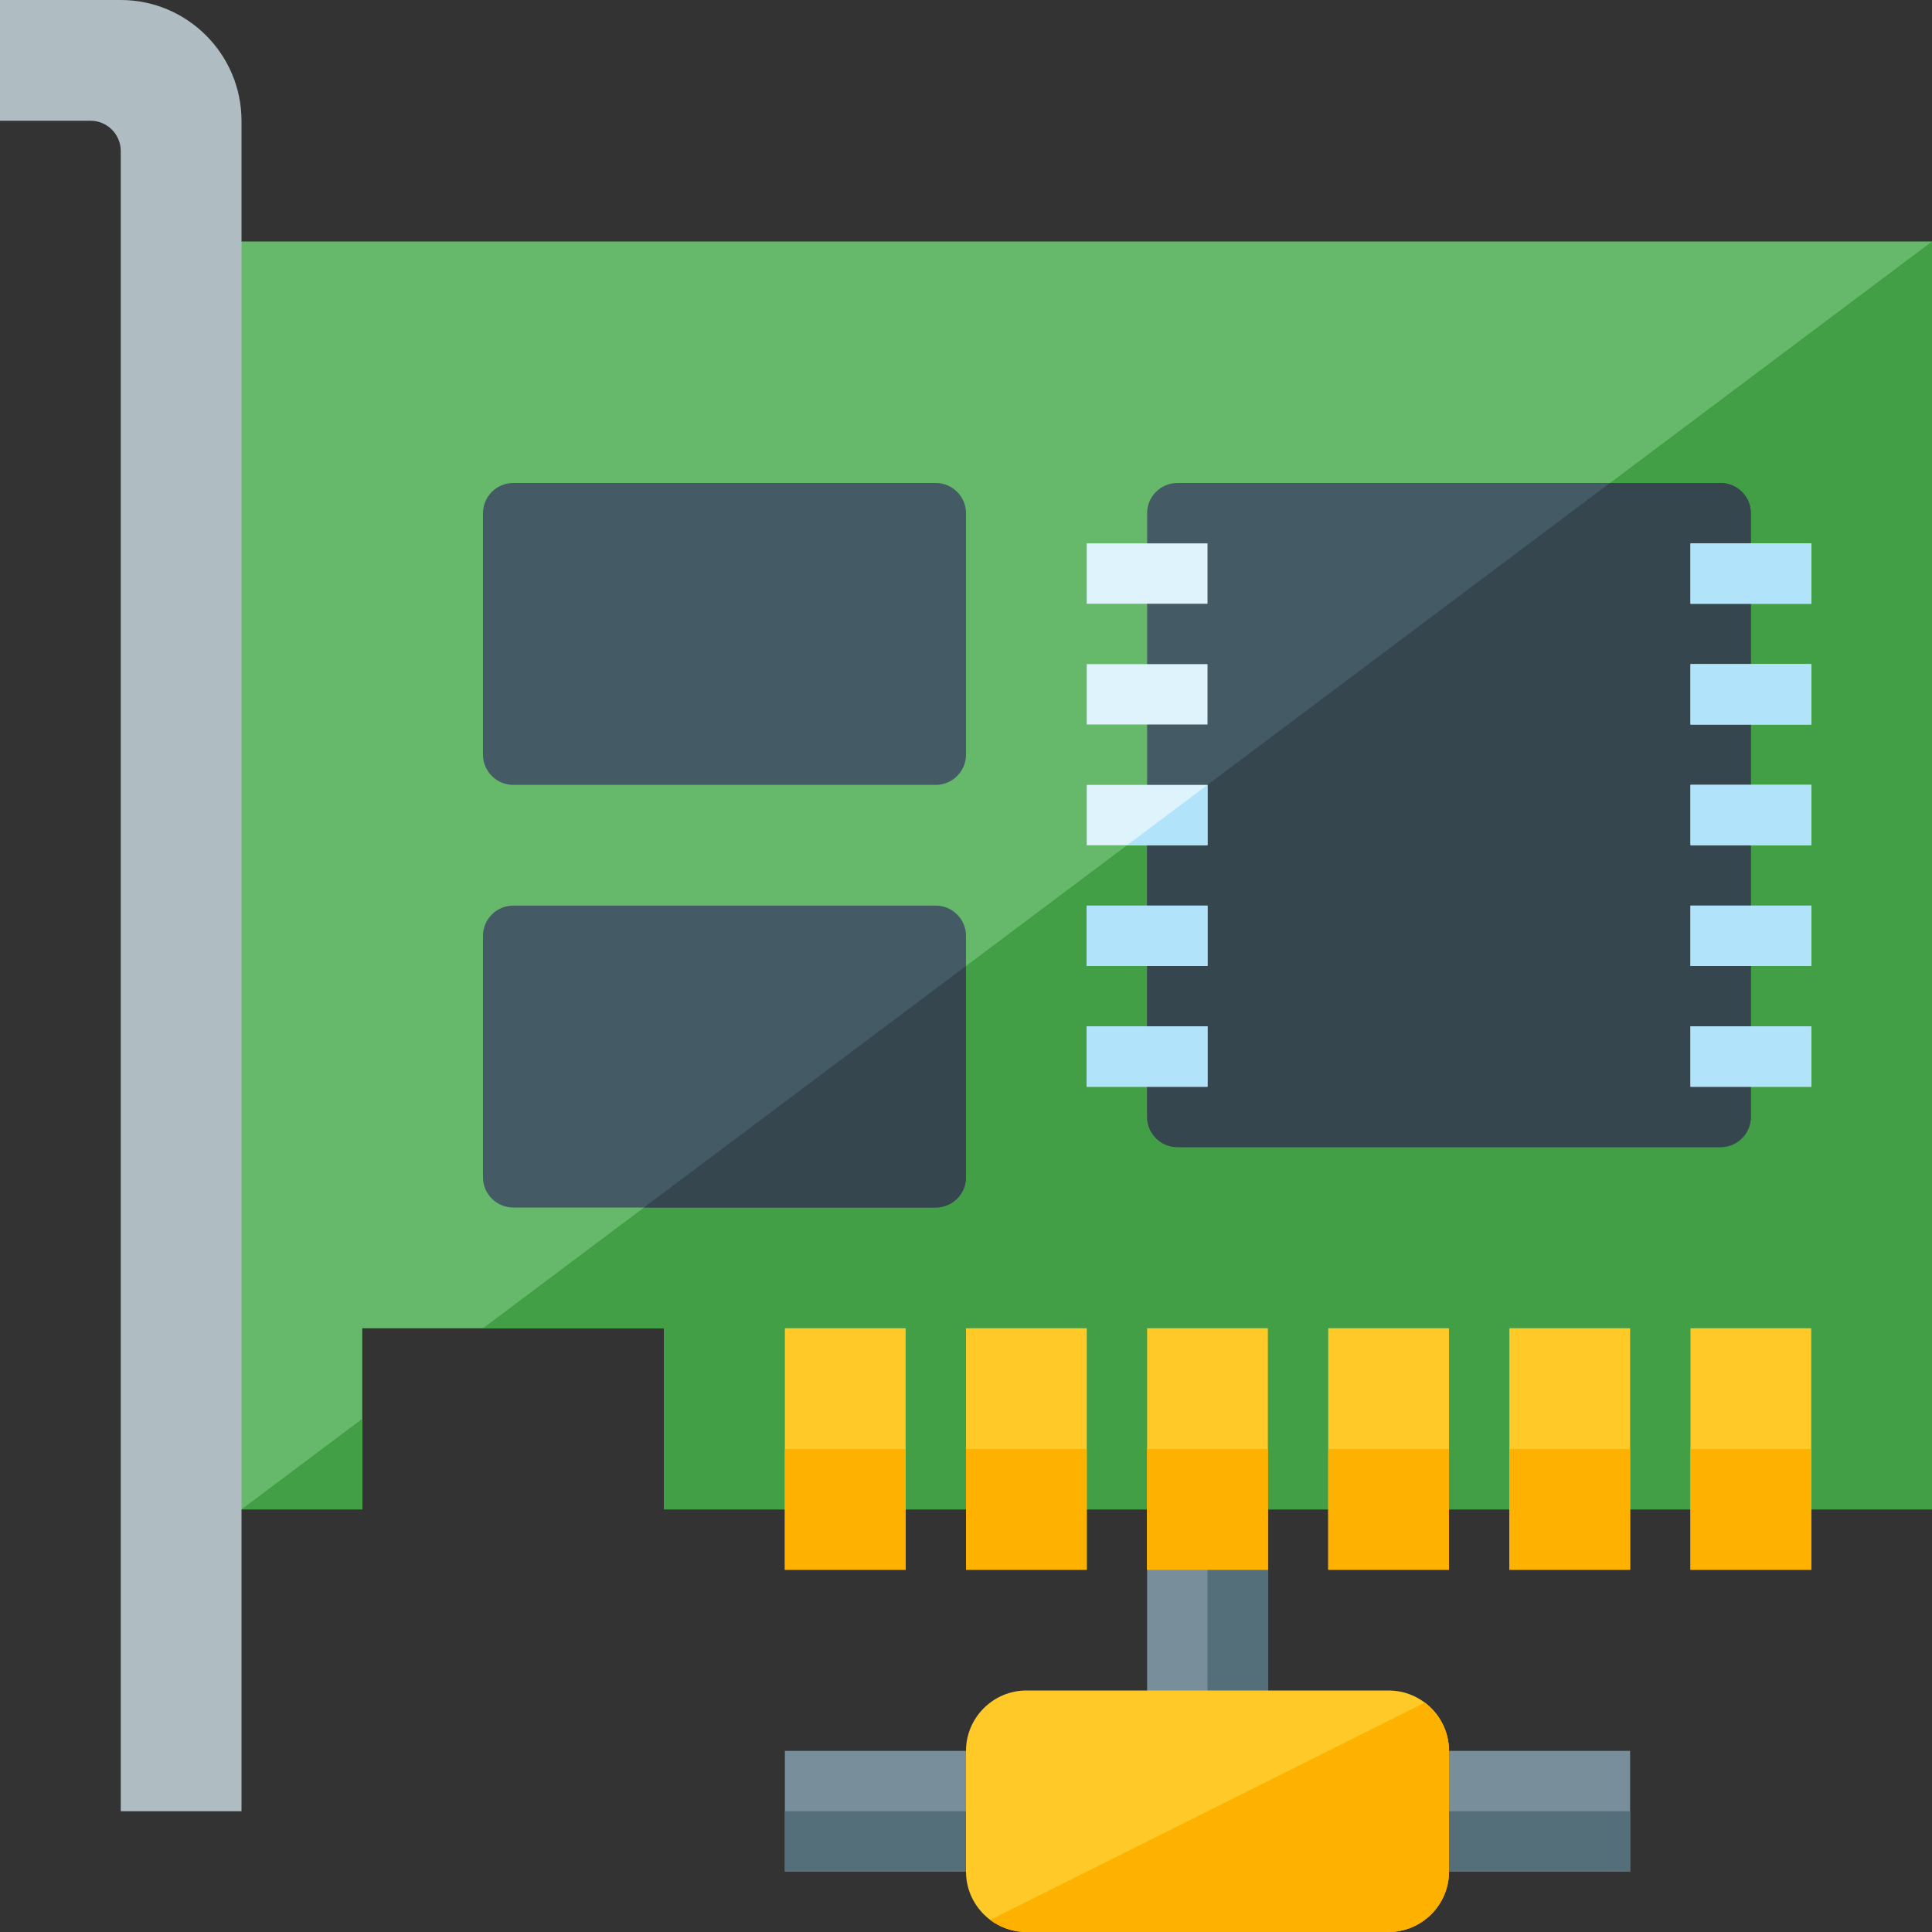
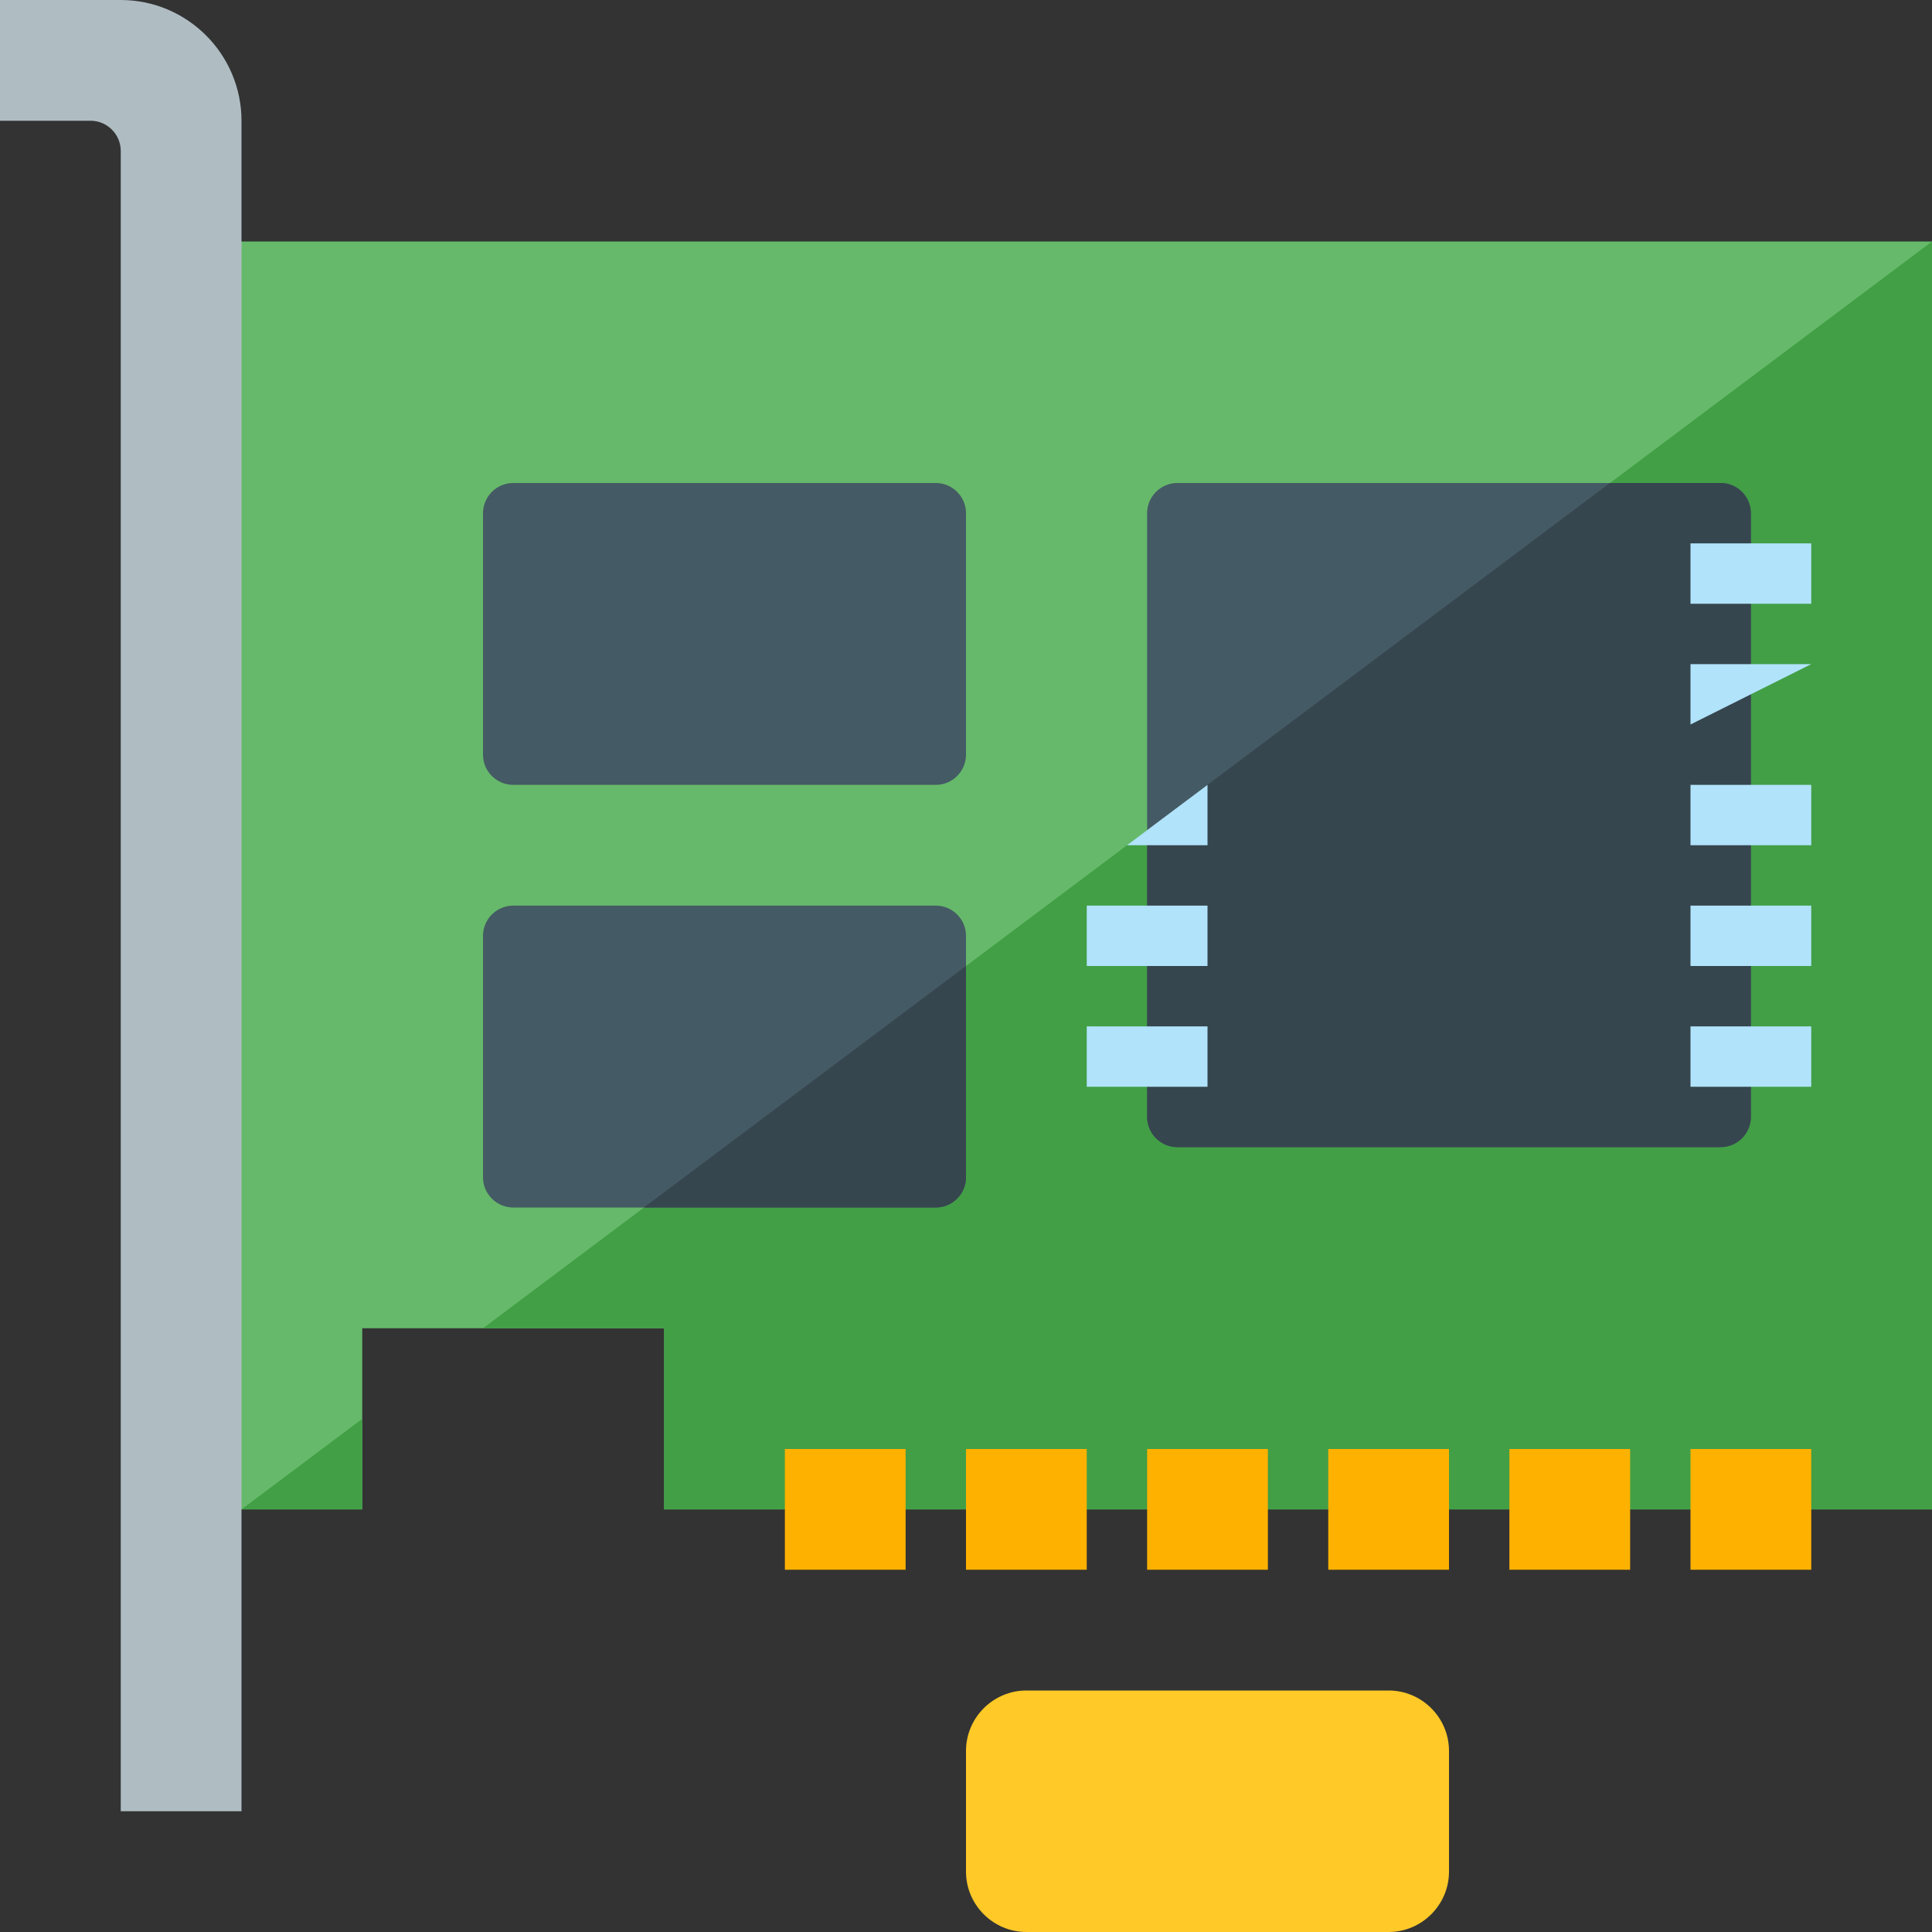
<svg xmlns="http://www.w3.org/2000/svg" version="1.1" viewBox="0 0 512 512">
  <rect x="0" y="0" width="512" height="512" fill="#333333" stroke="none" />
  <g>
-     <polygon points="304,384 336,384 336,464 432,464 432,496 208,496 208,464 304,464" fill="#788f9b" />
-     <polygon points="320,384 336,384 336,480 432,480 432,496 208,496 208,480 320,480" fill="#546e7a" />
    <path d="M272,448l96,0c8.8,0 16,7.2 16,16l0,32c0,8.8 -7.2,16 -16,16l-96,0c-8.8,0 -16,-7.2 -16,-16l0,-32c0,-8.8 7.2,-16 16,-16z" fill="#ffc928" />
-     <path d="M377.6,451.2c3.9,2.95 6.4,7.6 6.4,12.8l0,32c0,8.8 -7.2,16 -16,16l-96,0c-3.6,0 -6.9,-1.2 -9.6,-3.2z" fill="#ffb100" />
    <polygon points="48,64 512,64 512,400 176,400 176,352 96,352 96,400 48,400" fill="#66b96a" />
    <path d="M64,400l32,-24l0,24z M128,352l384,-288l0,336l-336,0l0,-48z" fill="#429f46" />
    <path d="M0,0l32,0c17.65,0 32,14.4 32,32l0,448l-32,0l0,-440c0,-4.4 -3.6,-8 -8,-8l-24,0z" fill="#afbdc3" />
-     <path d="M208,416l32,0l0,-64l-32,0z M256,416l32,0l0,-64l-32,0z M304,416l32,0l0,-64l-32,0z M352,416l32,0l0,-64l-32,0z M400,416l32,0l0,-64l-32,0z M448,416l32,0l0,-64l-32,0z" fill="#ffc928" />
    <path d="M208,416l32,0l0,-32l-32,0z M256,416l32,0l0,-32l-32,0z M304,416l32,0l0,-32l-32,0z M352,416l32,0l0,-32l-32,0z M400,416l32,0l0,-32l-32,0z M448,416l32,0l0,-32l-32,0z" fill="#ffb100" />
    <path d="M248,240l-112,0c-4.4,0 -8,3.6 -8,8l0,64c0,4.4 3.6,8 8,8l112,0c4.4,0 8,-3.6 8,-8l0,-64c0,-4.4 -3.6,-8 -8,-8z M136,128l112,0c4.4,0 8,3.6 8,8l0,64c0,4.4 -3.6,8 -8,8l-112,0c-4.4,0 -8,-3.6 -8,-8l0,-64c0,-4.4 3.6,-8 8,-8z M312,128l144,0c4.4,0 8,3.6 8,8l0,160c0,4.4 -3.6,8 -8,8l-144,0c-4.4,0 -8,-3.6 -8,-8l0,-160c0,-4.4 3.6,-8 8,-8z" fill="#445a64" />
    <path d="M170.65,320l77.35,0c4.4,0 8,-3.6 8,-8l0,-56z M426.65,128l29.35,0c4.4,0 8,3.6 8,8l0,160c0,4.4 -3.6,8 -8,8l-144,0c-4.4,0 -8,-3.6 -8,-8l0,-76z" fill="#36464e" />
-     <path d="M320,144l-32,0l0,16l32,0z M320,176l-32,0l0,16l32,0z M320,208l-32,0l0,16l32,0z M320,240l-32,0l0,16l32,0z M320,272l-32,0l0,16l32,0z M480,144l-32,0l0,16l32,0z M480,176l-32,0l0,16l32,0z M480,208l-32,0l0,16l32,0z M480,240l-32,0l0,16l32,0z M480,272l-32,0l0,16l32,0z" fill="#dff3fd" />
-     <path d="M298.65,224l21.35,0l0,-16z M320,240l-32,0l0,16l32,0z M320,272l-32,0l0,16l32,0z M480,144l-32,0l0,16l32,0z M480,176l-32,0l0,16l32,0z M480,208l-32,0l0,16l32,0z M480,240l-32,0l0,16l32,0z M480,272l-32,0l0,16l32,0z" fill="#b1e3fb" />
+     <path d="M298.65,224l21.35,0l0,-16z M320,240l-32,0l0,16l32,0z M320,272l-32,0l0,16l32,0z M480,144l-32,0l0,16l32,0z M480,176l-32,0l0,16z M480,208l-32,0l0,16l32,0z M480,240l-32,0l0,16l32,0z M480,272l-32,0l0,16l32,0z" fill="#b1e3fb" />
  </g>
</svg>